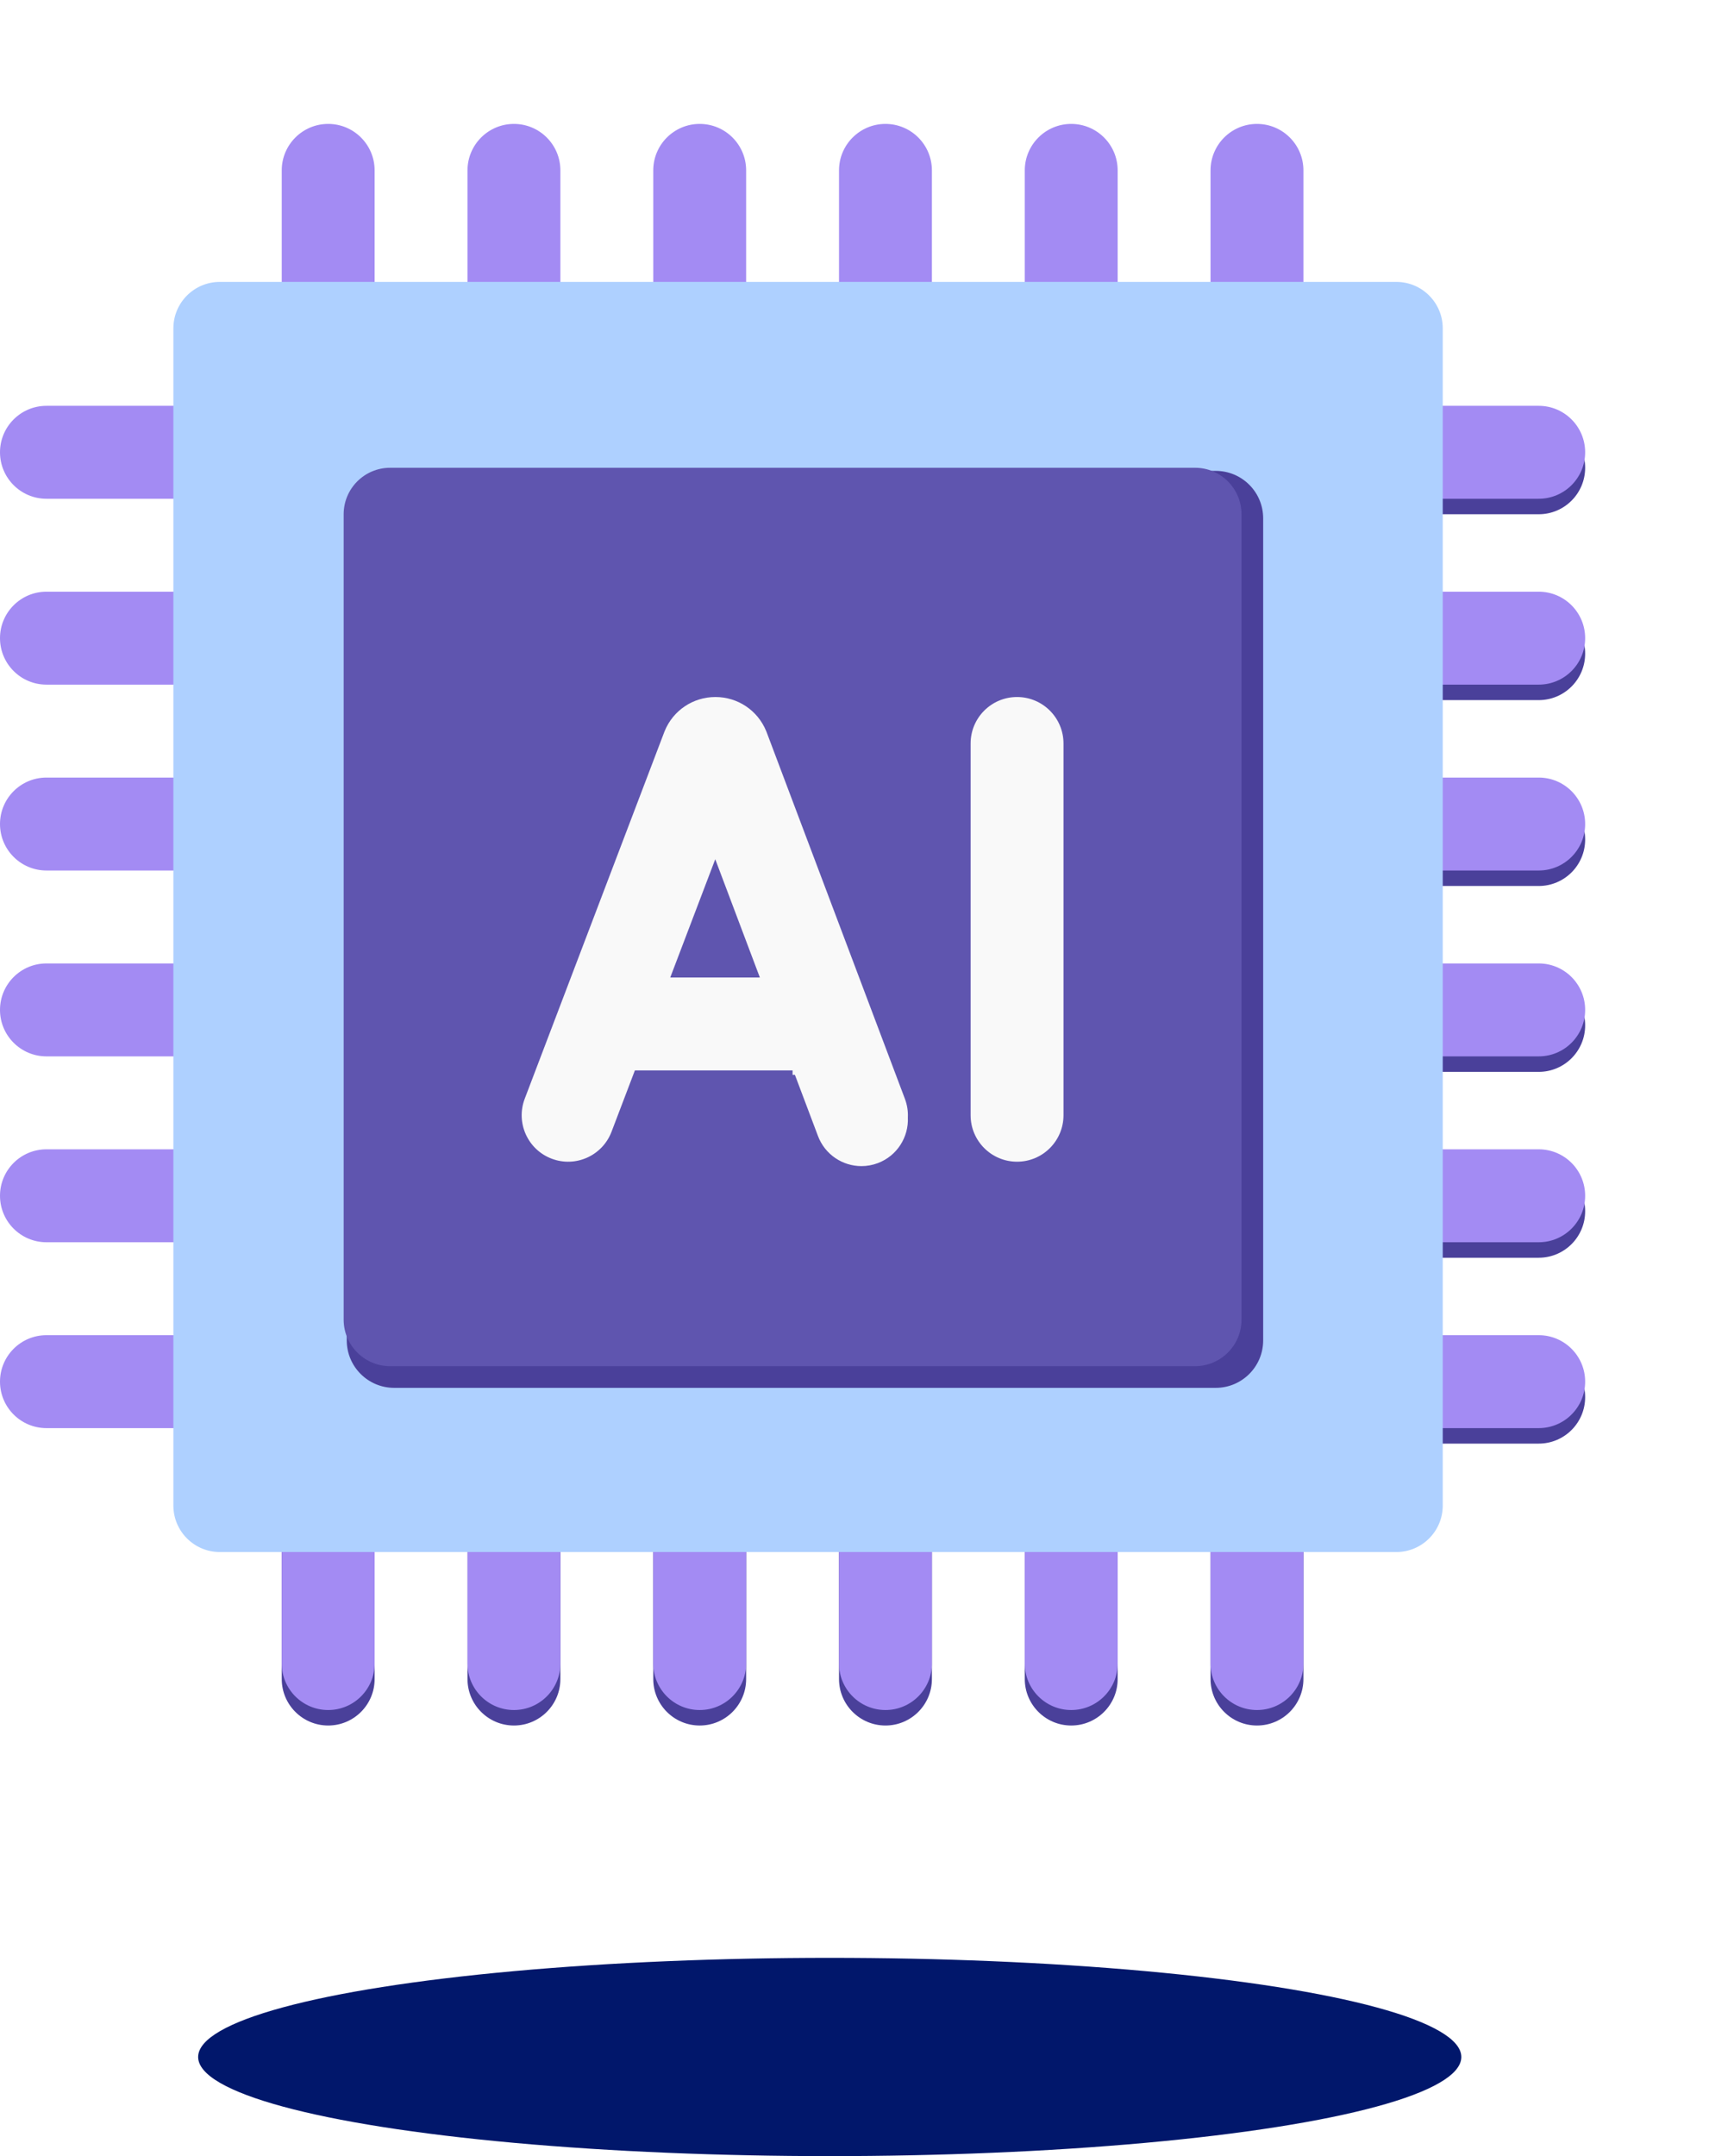
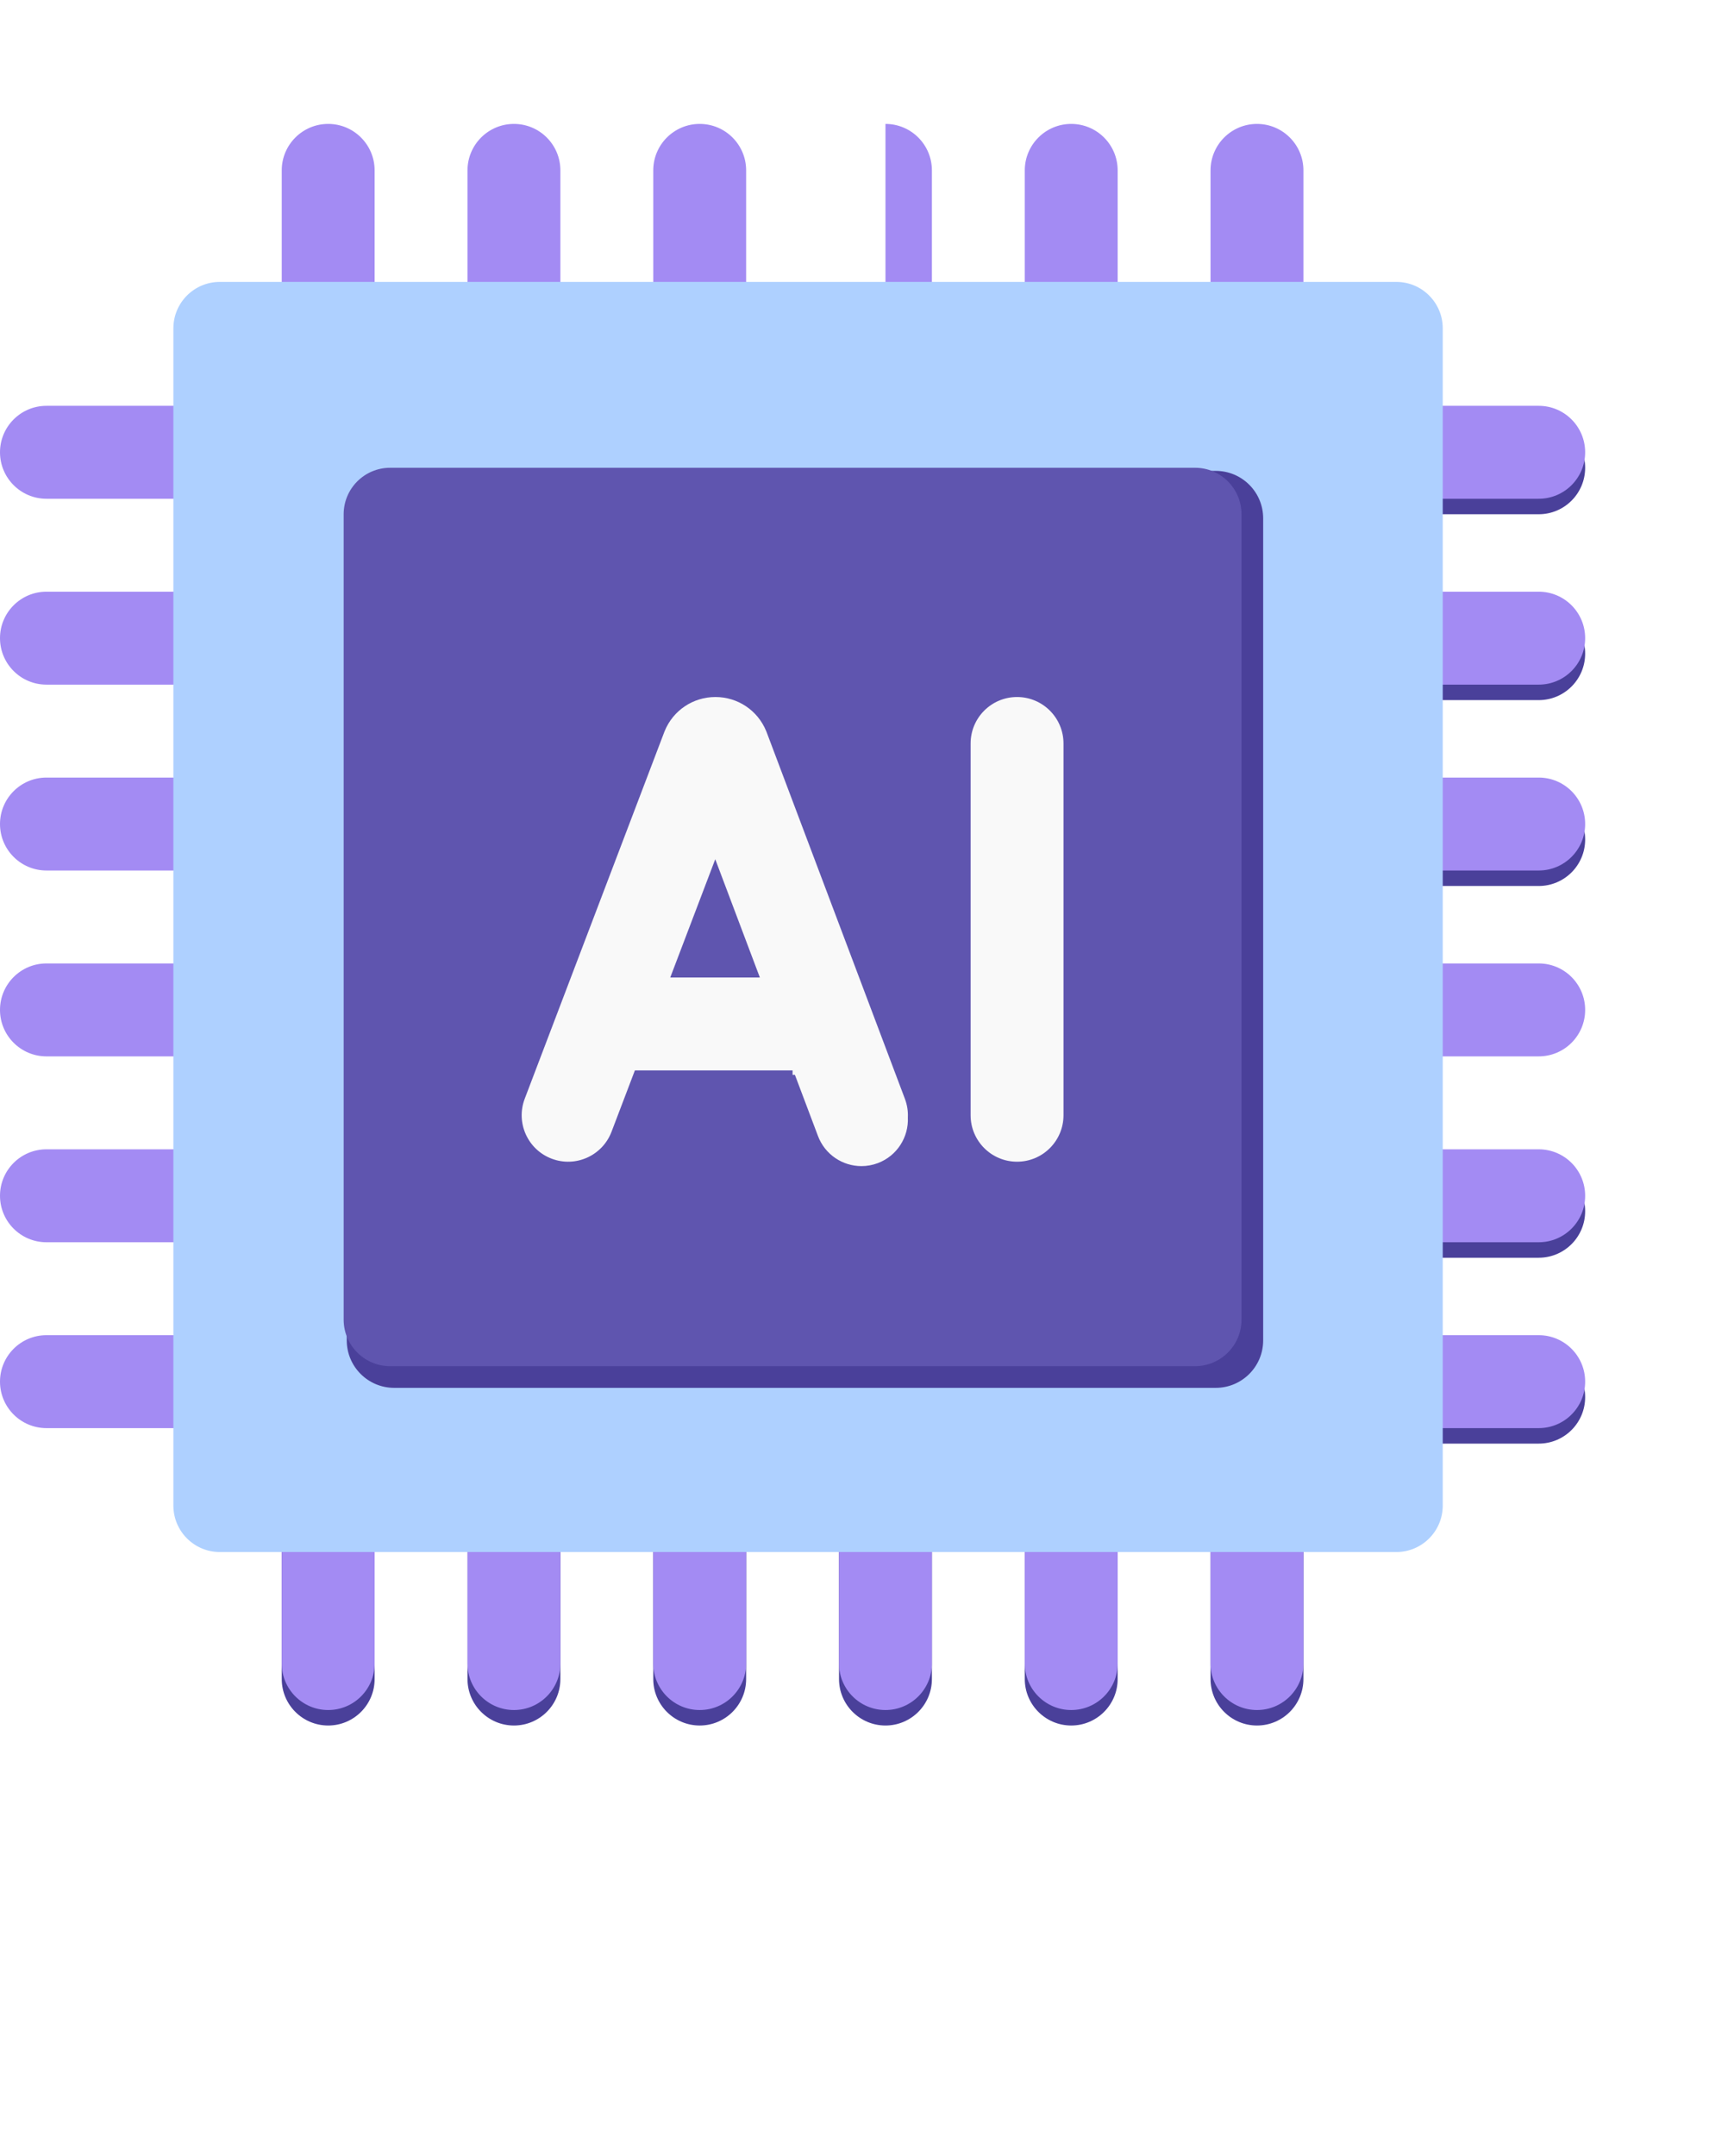
<svg xmlns="http://www.w3.org/2000/svg" width="69" height="87" viewBox="0 0 69 87" fill="none">
  <path d="M50.75 69.625C51.786 69.625 52.625 68.785 52.625 67.75V59.5H48.875V67.75C48.875 68.785 49.715 69.625 50.75 69.625Z" fill="#4A409A" />
  <path d="M43.25 69.625C44.286 69.625 45.125 68.785 45.125 67.75V59.5H41.375V67.75C41.375 68.785 42.215 69.625 43.25 69.625Z" fill="#4A409A" />
  <path d="M35.75 69.625C36.786 69.625 37.625 68.785 37.625 67.75V59.5H33.875V67.75C33.875 68.785 34.715 69.625 35.75 69.625Z" fill="#4A409A" />
  <path d="M28.25 69.625C29.286 69.625 30.125 68.785 30.125 67.75V59.5H26.375V67.75C26.375 68.785 27.215 69.625 28.25 69.625Z" fill="#4A409A" />
  <path d="M20.75 69.625C21.786 69.625 22.625 68.785 22.625 67.75V59.5H18.875V67.75C18.875 68.785 19.715 69.625 20.75 69.625Z" fill="#4A409A" />
  <path d="M13.25 69.625C14.286 69.625 15.125 68.785 15.125 67.75V59.5H11.375V67.75C11.375 68.785 12.215 69.625 13.25 69.625Z" fill="#4A409A" />
  <path d="M53.875 17V20.75H62.125C63.161 20.75 64 19.91 64 18.875C64 17.84 63.161 17 62.125 17H53.875Z" fill="#4A409A" />
  <path d="M53.875 28.25H62.125C63.161 28.25 64 27.41 64 26.375C64 25.34 63.161 24.5 62.125 24.5H53.875V28.25Z" fill="#4A409A" />
  <path d="M53.875 35.75H62.125C63.161 35.75 64 34.91 64 33.875C64 32.84 63.161 32 62.125 32H53.875V35.75Z" fill="#4A409A" />
-   <path d="M53.875 43.25H62.125C63.161 43.25 64 42.41 64 41.375C64 40.34 63.161 39.5 62.125 39.5H53.875V43.25Z" fill="#4A409A" />
  <path d="M53.875 50.75H62.125C63.161 50.75 64 49.91 64 48.875C64 47.84 63.161 47 62.125 47H53.875V50.75Z" fill="#4A409A" />
  <path d="M53.875 58.25H62.125C63.161 58.25 64 57.41 64 56.375C64 55.34 63.161 54.5 62.125 54.5H53.875V58.25Z" fill="#4A409A" />
  <path d="M48.875 15.125H52.625V6.875C52.625 5.84 51.786 5 50.75 5C49.715 5 48.875 5.84 48.875 6.875V15.125Z" fill="#A38BF3" />
  <path d="M41.375 15.125H45.125V6.875C45.125 5.84 44.286 5 43.25 5C42.215 5 41.375 5.84 41.375 6.875V15.125Z" fill="#A38BF3" />
-   <path d="M33.875 15.125H37.625V6.875C37.625 5.84 36.786 5 35.75 5C34.715 5 33.875 5.84 33.875 6.875V15.125Z" fill="#A38BF3" />
+   <path d="M33.875 15.125H37.625V6.875C37.625 5.84 36.786 5 35.75 5V15.125Z" fill="#A38BF3" />
  <path d="M26.375 15.125H30.125V6.875C30.125 5.84 29.286 5 28.25 5C27.215 5 26.375 5.84 26.375 6.875V15.125Z" fill="#A38BF3" />
  <path d="M18.875 15.125H22.625V6.875C22.625 5.84 21.786 5 20.75 5C19.715 5 18.875 5.84 18.875 6.875V15.125Z" fill="#A38BF3" />
  <path d="M11.375 15.125H15.125V6.875C15.125 5.84 14.286 5 13.25 5C12.215 5 11.375 5.84 11.375 6.875V15.125Z" fill="#A38BF3" />
  <path d="M50.75 69C51.786 69 52.625 68.16 52.625 67.125V58.875H48.875V67.125C48.875 68.16 49.715 69 50.75 69Z" fill="#A38BF3" />
  <path d="M43.25 69C44.286 69 45.125 68.16 45.125 67.125V58.875H41.375V67.125C41.375 68.16 42.215 69 43.25 69Z" fill="#A38BF3" />
  <path d="M35.75 69C36.786 69 37.625 68.16 37.625 67.125V58.875H33.875V67.125C33.875 68.16 34.715 69 35.75 69Z" fill="#A38BF3" />
  <path d="M28.25 69C29.286 69 30.125 68.16 30.125 67.125V58.875H26.375V67.125C26.375 68.16 27.215 69 28.25 69Z" fill="#A38BF3" />
  <path d="M20.75 69C21.786 69 22.625 68.16 22.625 67.125V58.875H18.875V67.125C18.875 68.16 19.715 69 20.75 69Z" fill="#A38BF3" />
  <path d="M13.25 69C14.286 69 15.125 68.16 15.125 67.125V58.875H11.375V67.125C11.375 68.16 12.215 69 13.25 69Z" fill="#A38BF3" />
  <path d="M1.875 20.125H10.125V16.375H1.875C0.84 16.375 0 17.215 0 18.25C0 19.285 0.84 20.125 1.875 20.125Z" fill="#A38BF3" />
  <path d="M1.875 27.625H10.125V23.875H1.875C0.84 23.875 0 24.715 0 25.75C0 26.785 0.84 27.625 1.875 27.625Z" fill="#A38BF3" />
  <path d="M1.875 35.125H10.125V31.375H1.875C0.84 31.375 0 32.215 0 33.25C0 34.285 0.84 35.125 1.875 35.125Z" fill="#A38BF3" />
  <path d="M1.875 42.625H10.125V38.875H1.875C0.84 38.875 0 39.715 0 40.75C0 41.785 0.84 42.625 1.875 42.625Z" fill="#A38BF3" />
  <path d="M1.875 50.125H10.125V46.375H1.875C0.84 46.375 0 47.215 0 48.25C0 49.285 0.84 50.125 1.875 50.125Z" fill="#A38BF3" />
  <path d="M1.875 57.625H10.125V53.875H1.875C0.84 53.875 0 54.715 0 55.75C0 56.785 0.84 57.625 1.875 57.625Z" fill="#A38BF3" />
  <path d="M53.875 16.375V20.125H62.125C63.161 20.125 64 19.285 64 18.25C64 17.215 63.161 16.375 62.125 16.375H53.875Z" fill="#A38BF3" />
  <path d="M53.875 27.625H62.125C63.161 27.625 64 26.785 64 25.75C64 24.715 63.161 23.875 62.125 23.875H53.875V27.625Z" fill="#A38BF3" />
  <path d="M53.875 35.125H62.125C63.161 35.125 64 34.285 64 33.25C64 32.215 63.161 31.375 62.125 31.375H53.875V35.125Z" fill="#A38BF3" />
  <path d="M53.875 42.625H62.125C63.161 42.625 64 41.785 64 40.75C64 39.715 63.161 38.875 62.125 38.875H53.875V42.625Z" fill="#A38BF3" />
  <path d="M53.875 50.125H62.125C63.161 50.125 64 49.285 64 48.25C64 47.215 63.161 46.375 62.125 46.375H53.875V50.125Z" fill="#A38BF3" />
  <path d="M53.875 57.625H62.125C63.161 57.625 64 56.785 64 55.75C64 54.715 63.161 53.875 62.125 53.875H53.875V57.625Z" fill="#A38BF3" />
  <path d="M56.375 11.375H8.875C7.84 11.375 7 12.214 7 13.25V60.75C7 61.785 7.84 62.625 8.875 62.625H56.375C57.411 62.625 58.25 61.785 58.25 60.75V13.25C58.25 12.214 57.411 11.375 56.375 11.375Z" fill="#AED0FF" />
  <path d="M49.086 19H15.914C14.857 19 14 19.857 14 20.914V54.086C14 55.143 14.857 56 15.914 56H49.086C50.143 56 51 55.143 51 54.086V20.914C51 19.857 50.143 19 49.086 19Z" fill="#4A409A" />
  <path d="M48.25 18.875H15.75C14.715 18.875 13.875 19.715 13.875 20.75V53.25C13.875 54.285 14.715 55.125 15.75 55.125H48.25C49.286 55.125 50.125 54.285 50.125 53.25V20.75C50.125 19.715 49.286 18.875 48.25 18.875Z" fill="#5F55AF" />
  <g filter="url(#filter0_d_75_1302)">
    <path fill-rule="evenodd" clip-rule="evenodd" d="M30.933 28.997C30.94 29.014 30.947 29.031 30.954 29.049L36.535 43.838C36.628 44.086 36.666 44.341 36.654 44.59C36.691 45.379 36.222 46.138 35.443 46.432C35.225 46.514 35.001 46.553 34.781 46.553C34.023 46.553 33.31 46.091 33.026 45.34L32.094 42.87H32V42.692H25.633L24.69 45.167C24.321 46.135 23.238 46.621 22.27 46.252C21.303 45.884 20.817 44.8 21.186 43.833L26.818 29.044C26.823 29.03 26.829 29.015 26.835 29.001C27.176 28.166 27.98 27.626 28.883 27.625H28.885C29.786 27.625 30.59 28.163 30.933 28.997ZM28.878 34.17L27.061 38.942H30.679L28.878 34.17Z" fill="#F9F9F9" />
  </g>
  <g filter="url(#filter1_d_75_1302)">
    <path d="M41.063 27.625C40.027 27.625 39.188 28.465 39.188 29.5V44.5C39.188 45.535 40.027 46.375 41.063 46.375C42.098 46.375 42.938 45.535 42.938 44.5V29.5C42.938 28.465 42.098 27.625 41.063 27.625Z" fill="#F9F9F9" />
  </g>
-   <ellipse cx="33.5" cy="83" rx="25.5" ry="4" fill="#01176B" />
  <defs>
    <filter id="filter0_d_75_1302" x="21.062" y="27.625" width="15.594" height="19.428" filterUnits="userSpaceOnUse" color-interpolation-filters="sRGB">
      <feFlood flood-opacity="0" result="BackgroundImageFix" />
      <feColorMatrix in="SourceAlpha" type="matrix" values="0 0 0 0 0 0 0 0 0 0 0 0 0 0 0 0 0 0 127 0" result="hardAlpha" />
      <feOffset dy="0.5" />
      <feComposite in2="hardAlpha" operator="out" />
      <feColorMatrix type="matrix" values="0 0 0 0 0 0 0 0 0 0 0 0 0 0 0 0 0 0 1 0" />
      <feBlend mode="normal" in2="BackgroundImageFix" result="effect1_dropShadow_75_1302" />
      <feBlend mode="normal" in="SourceGraphic" in2="effect1_dropShadow_75_1302" result="shape" />
    </filter>
    <filter id="filter1_d_75_1302" x="39.188" y="27.625" width="3.75" height="19.25" filterUnits="userSpaceOnUse" color-interpolation-filters="sRGB">
      <feFlood flood-opacity="0" result="BackgroundImageFix" />
      <feColorMatrix in="SourceAlpha" type="matrix" values="0 0 0 0 0 0 0 0 0 0 0 0 0 0 0 0 0 0 127 0" result="hardAlpha" />
      <feOffset dy="0.5" />
      <feComposite in2="hardAlpha" operator="out" />
      <feColorMatrix type="matrix" values="0 0 0 0 0 0 0 0 0 0 0 0 0 0 0 0 0 0 1 0" />
      <feBlend mode="normal" in2="BackgroundImageFix" result="effect1_dropShadow_75_1302" />
      <feBlend mode="normal" in="SourceGraphic" in2="effect1_dropShadow_75_1302" result="shape" />
    </filter>
  </defs>
</svg>